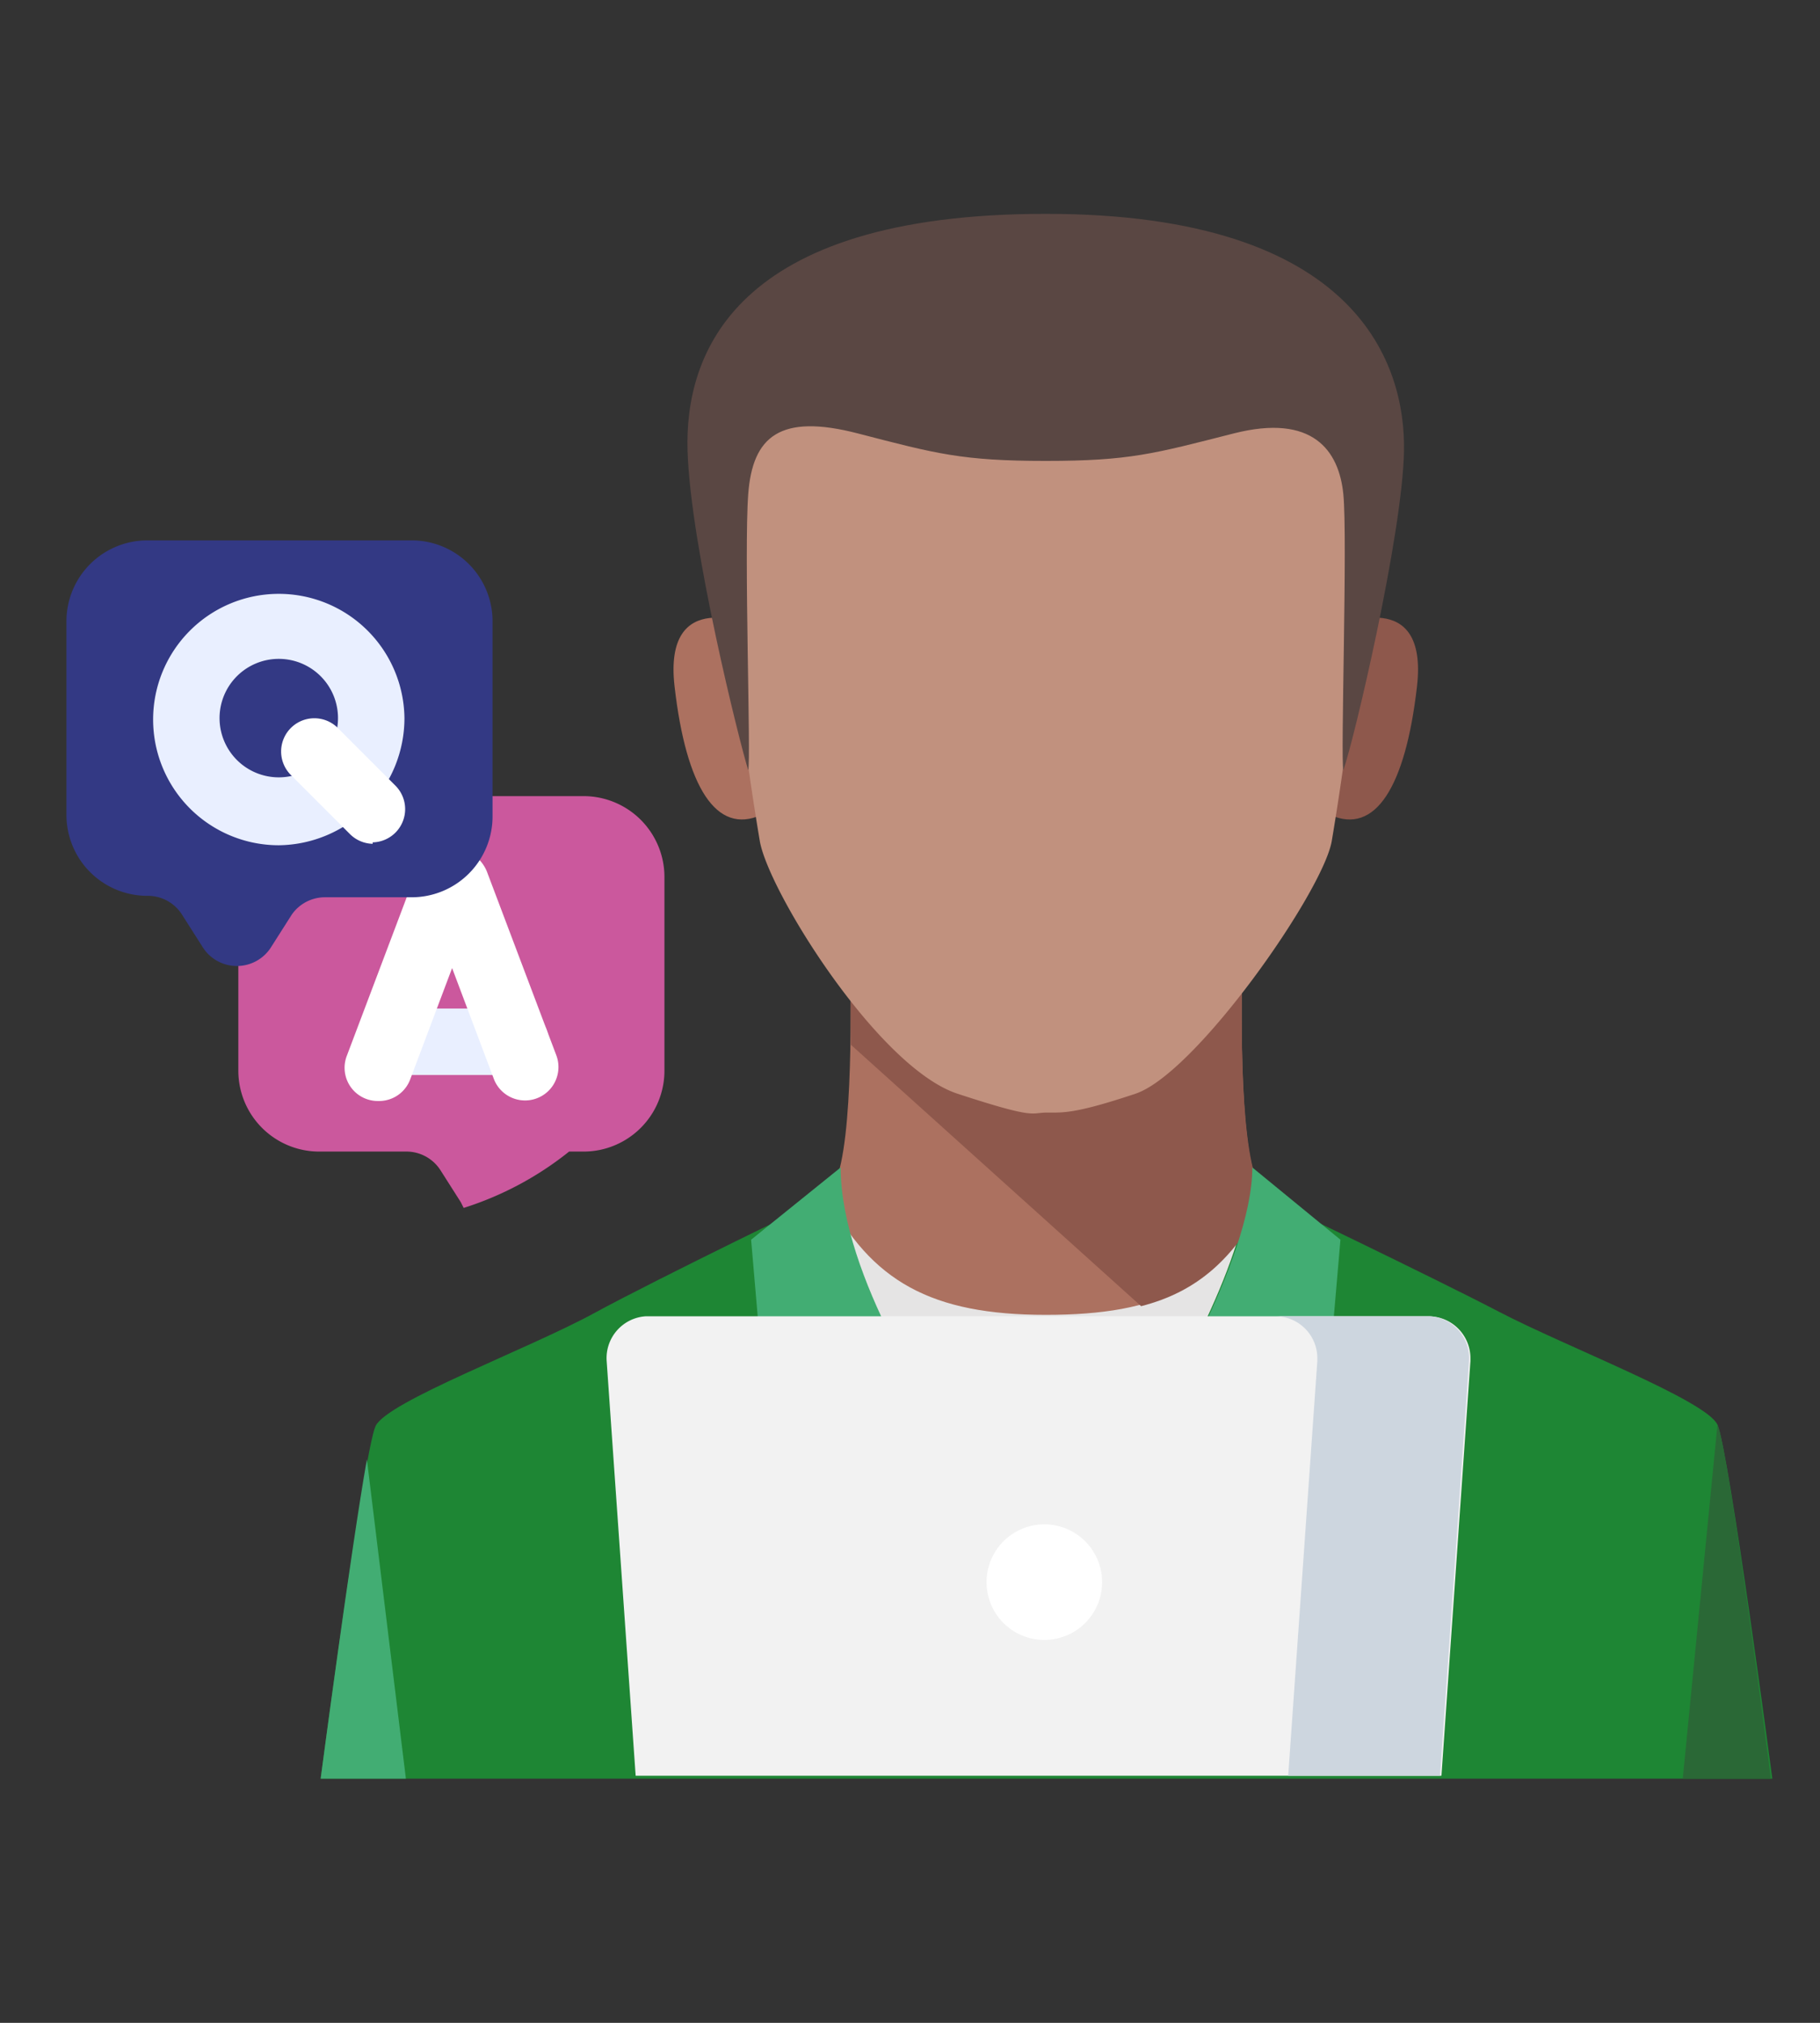
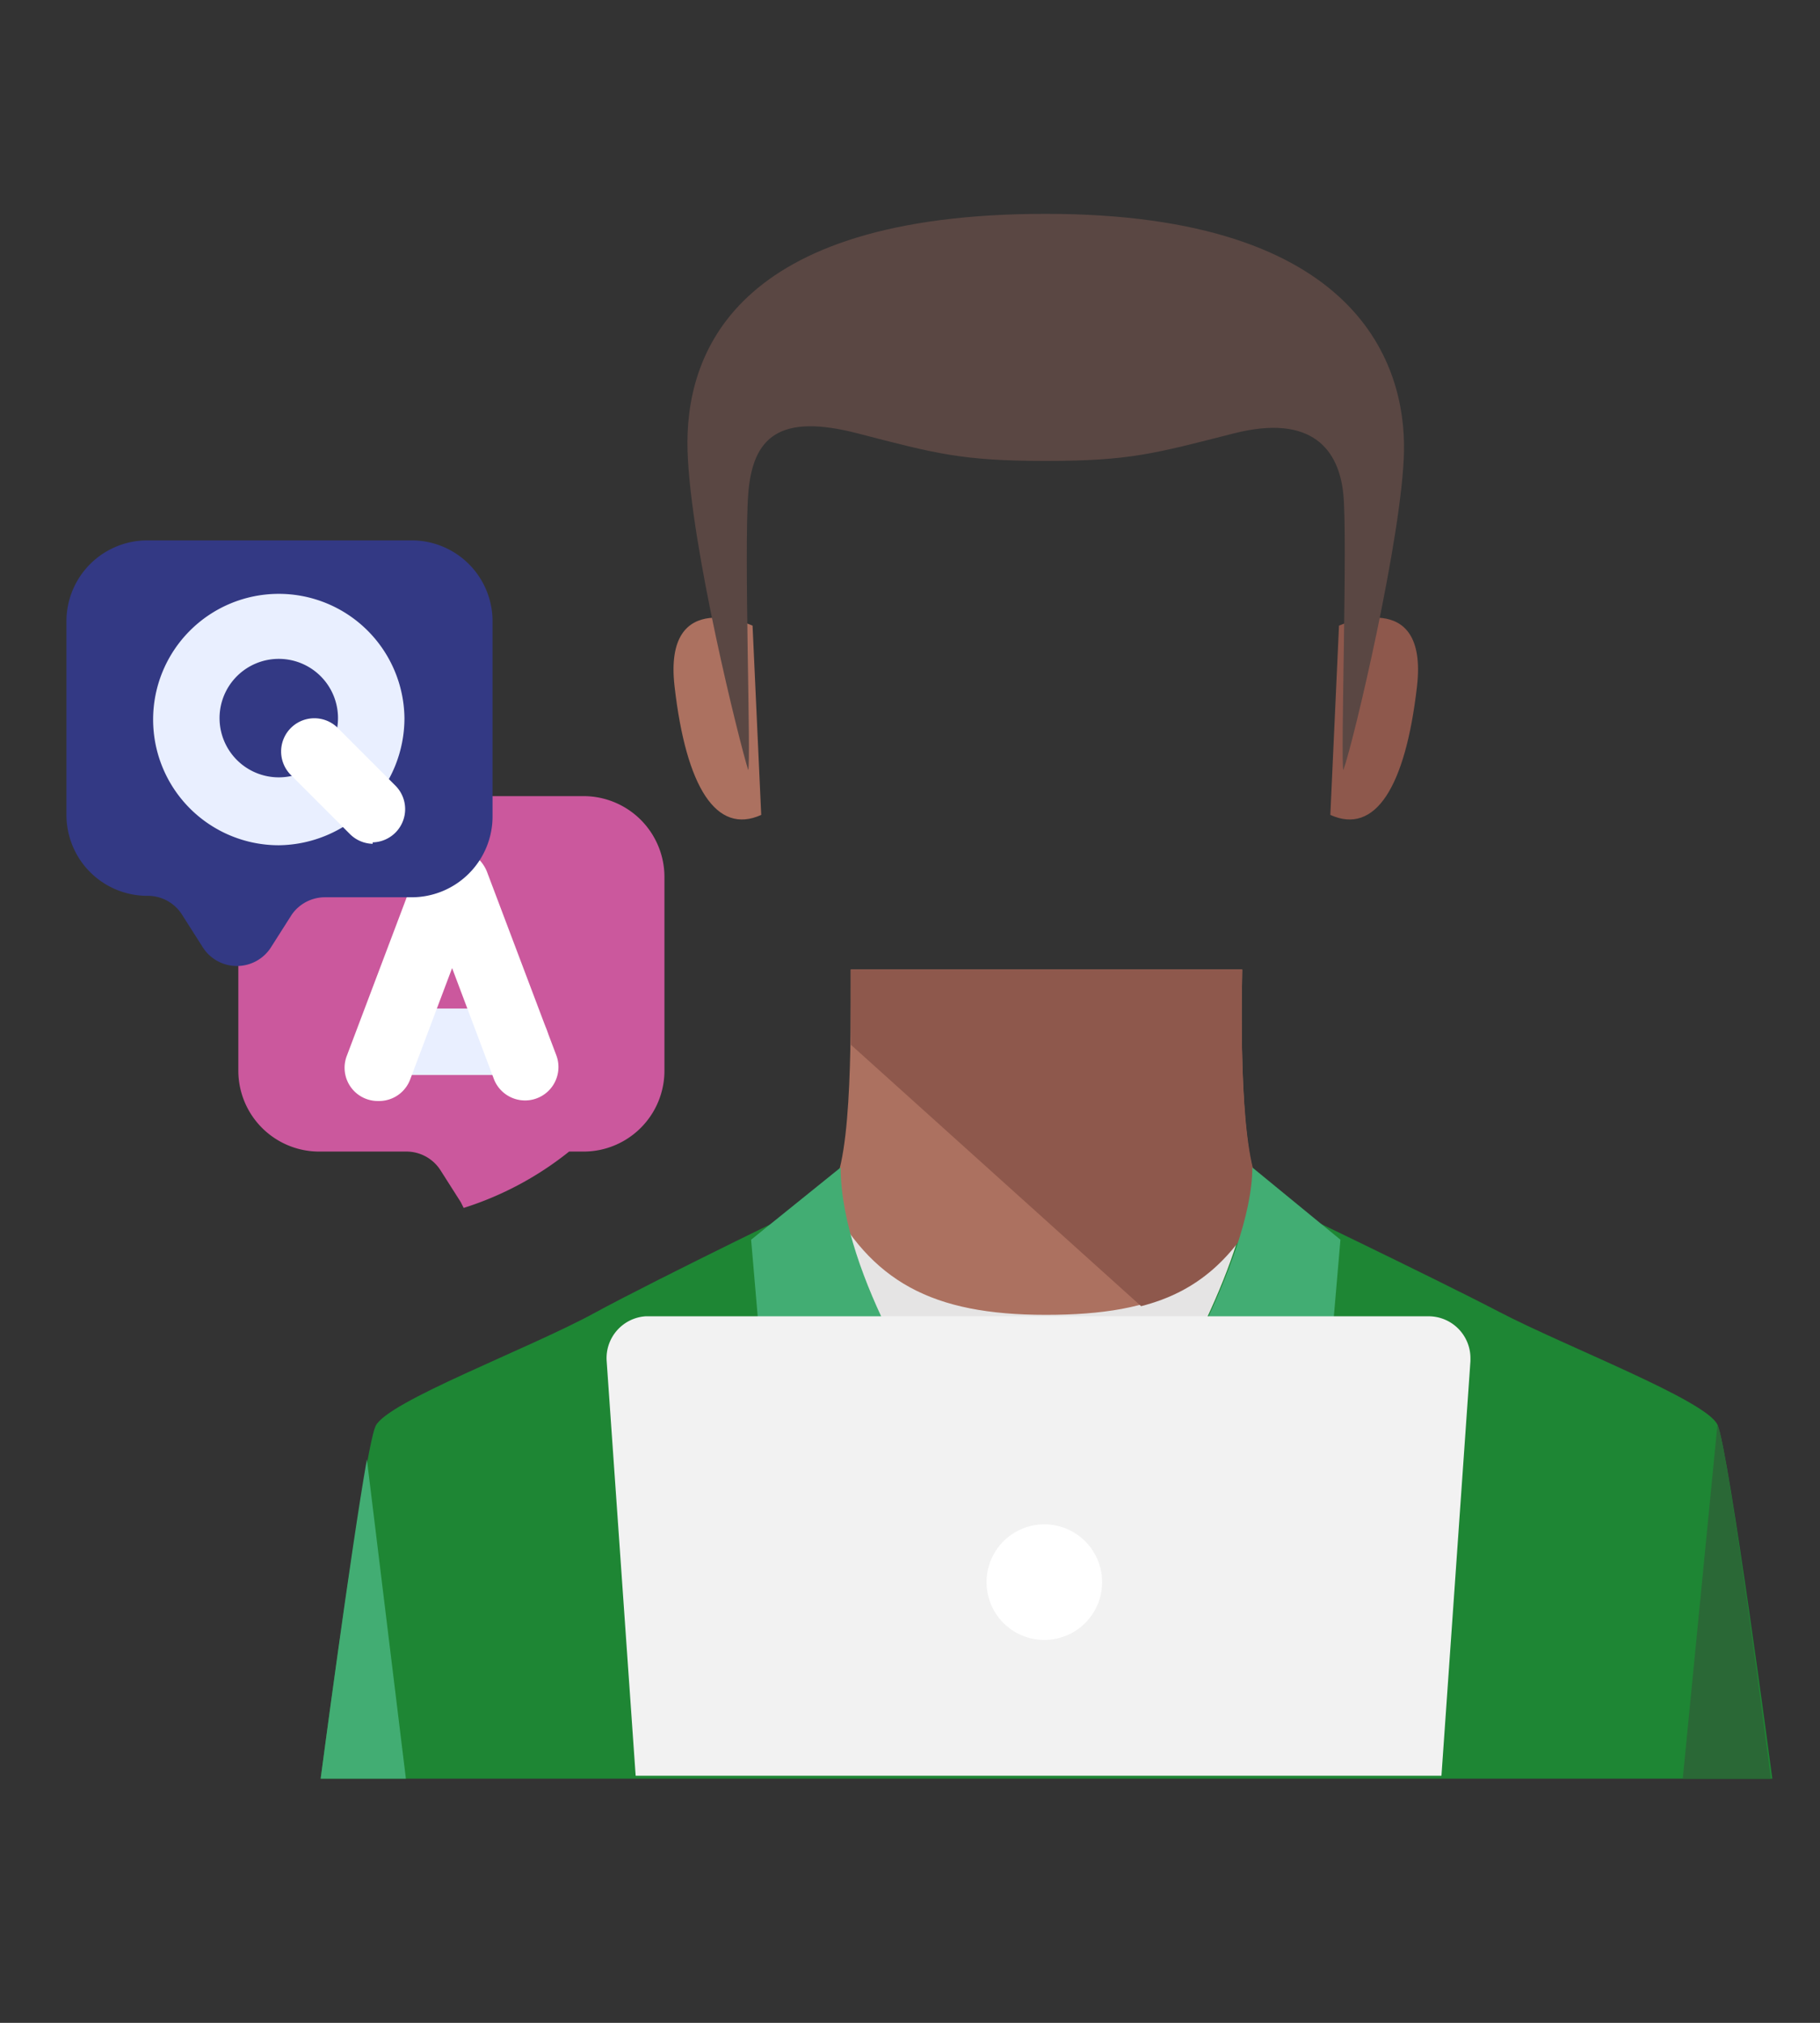
<svg xmlns="http://www.w3.org/2000/svg" id="Layer_1" data-name="Layer 1" width="126" height="140" viewBox="0 0 126 140">
  <rect x="0" y="0" width="126" height="140" fill="#333333" stroke="none" />
  <defs>
    <style>
      .cls-1 {
        fill: none;
      }

      .cls-13, .cls-2 {
        fill: #fff;
      }

      .cls-2 {
        opacity: 0;
      }

      .cls-3 {
        fill: #1e8634;
      }

      .cls-4 {
        fill: #e5e4e4;
      }

      .cls-5 {
        fill: #2a6836;
      }

      .cls-6 {
        fill: #42ad73;
      }

      .cls-7 {
        fill: #ac7160;
      }

      .cls-8 {
        fill: #8e584c;
      }

      .cls-9 {
        fill: #c1917e;
      }

      .cls-10 {
        fill: #5a4743;
      }

      .cls-11 {
        fill: #cb589d;
      }

      .cls-12 {
        fill: #e9efff;
      }

      .cls-14 {
        fill: #333984;
      }

      .cls-15 {
        clip-path: url(#clip-path);
      }

      .cls-16 {
        fill: #f2f2f2;
      }

      .cls-17 {
        fill: #cdd6df;
      }
    </style>
    <clipPath id="clip-path" transform="translate(0.5 -0.3)">
      <rect id="SVGID" class="cls-1" x="39.4" y="89.5" width="64.9" height="33.7" />
    </clipPath>
  </defs>
  <title>qa-qc-testing</title>
  <rect class="cls-2" width="126" height="140" />
  <g id="RB_QA_" data-name="RB QA ">
    <g id="Group_3023" data-name="Group 3023">
      <path id="Path_7388" data-name="Path 7388" class="cls-3" d="M118.4,98.9c-.8-1.7-10.5-5.4-15.1-7.8S87,83.1,87,83.1H56.8s-11.6,5.6-16.2,8.1-14.3,6.1-15.1,7.8-3.8,24.4-3.8,24.4H122.2S119.2,100.7,118.4,98.9Z" transform="translate(0.5 -0.3)" />
      <path id="Path_7389" data-name="Path 7389" class="cls-4" d="M57.8,83.1c1,7.3,6.8,15.6,6.8,15.6h0l7.3,22.1,7.3-22.1h0s5.7-9.1,6.7-15.6Z" transform="translate(0.5 -0.3)" />
      <path id="Path_7390" data-name="Path 7390" class="cls-5" d="M118.4,98.9,116,123.4h6.1S119.2,100.7,118.4,98.9Z" transform="translate(0.5 -0.3)" />
      <path id="Path_7391" data-name="Path 7391" class="cls-6" d="M21.7,123.4h5.9l-2.7-22.1C23.8,107.5,21.7,123.4,21.7,123.4Z" transform="translate(0.5 -0.3)" />
      <path id="Path_7392" data-name="Path 7392" class="cls-7" d="M85.5,67.4H58.4c0,4.8.1,14.5-1.7,15.6,3.1,6,7.3,8.3,15.2,8.3s12-2,15.2-8.3C85.4,81.9,85.4,72.2,85.5,67.4Z" transform="translate(0.5 -0.3)" />
      <path id="Path_7393" data-name="Path 7393" class="cls-8" d="M85.5,67.4H58.4c0,1.4,0,3.3,0,5.2L78.5,90.7c3.9-1,6.5-3.3,8.7-7.6C85.4,81.9,85.4,72.2,85.5,67.4Z" transform="translate(0.5 -0.3)" />
      <g id="Group_2780" data-name="Group 2780">
        <path id="Path_7394" data-name="Path 7394" class="cls-7" d="M51.6,43.6s-6.2-2.8-5.4,4.2,2.9,10.3,6,8.9Z" transform="translate(0.5 -0.3)" />
        <path id="Path_7395" data-name="Path 7395" class="cls-8" d="M92.2,43.6s6.2-2.8,5.4,4.2-2.9,10.3-6,8.9Z" transform="translate(0.5 -0.3)" />
-         <path id="Path_7396" data-name="Path 7396" class="cls-9" d="M71.9,19C58,19,49.4,25.8,49.6,35.2a197.4,197.4,0,0,0,2.5,23.3C52.7,62,60.3,74.2,65.8,76s5,1.3,6.2,1.3H72c1.1,0,1.9.1,6.1-1.3S91.1,62,91.7,58.5a196.6,196.6,0,0,0,2.5-23.3C94.5,25.8,85.9,19,71.9,19Z" transform="translate(0.5 -0.3)" />
        <path id="Path_7397" data-name="Path 7397" class="cls-10" d="M71.9,15.1c-21.7,0-25,9.8-24.8,16.4s3.6,20.2,4.2,22.1c.2-.7-.3-15.1,0-19.1s2.2-5.6,7.6-4.2,7.2,1.9,13,1.9,7.5-.5,13-1.9,7.3,1.2,7.6,4.2-.2,18.4,0,19.1c.7-1.9,4.1-16.3,4.2-22.1S93.7,15.1,71.9,15.1Z" transform="translate(0.5 -0.3)" />
      </g>
      <g id="Group_2781" data-name="Group 2781">
        <path id="Path_7400" data-name="Path 7400" class="cls-6" d="M51.5,86.1l1.9,22.1,11.2-9.5s-6.9-10-6.9-17.6Z" transform="translate(0.5 -0.3)" />
        <path id="Path_7401" data-name="Path 7401" class="cls-6" d="M92.3,86.1l-1.9,22.1L79.3,98.7s6.9-11.2,6.9-17.6Z" transform="translate(0.5 -0.3)" />
      </g>
    </g>
    <g id="_4264947" data-name=" 4264947">
      <g id="Group_2150" data-name="Group 2150">
        <path id="Union_3" data-name="Union 3" class="cls-11" d="M31.4,83.5,30,81.3A2.8,2.8,0,0,0,27.6,80h-6a5.6,5.6,0,0,1-5.6-5.6V61a5.6,5.6,0,0,1,5.6-5.6H39.9A5.6,5.6,0,0,1,45.5,61h0V74.4A5.6,5.6,0,0,1,39.9,80h-1a22.5,22.5,0,0,1-7.3,3.9Z" transform="translate(0.5 -0.3)" />
      </g>
      <g id="Group_2153" data-name="Group 2153">
        <g id="Group_2152" data-name="Group 2152">
          <path id="Path_5578" data-name="Path 5578" class="cls-12" d="M35.2,74.7H26.4a2.3,2.3,0,0,1,0-4.6h8.8a2.3,2.3,0,1,1,0,4.6Z" transform="translate(0.5 -0.3)" />
        </g>
      </g>
      <g id="Group_2156" data-name="Group 2156">
        <g id="Group_2155" data-name="Group 2155">
          <g id="Group_2154" data-name="Group 2154">
            <path id="Path_5579" data-name="Path 5579" class="cls-13" d="M25.7,76.5a2.3,2.3,0,0,1-2.2-3.1l4.8-12.7h0A2.6,2.6,0,0,1,30.8,59h0a2.6,2.6,0,0,1,2.4,1.6h0L38,73.3A2.3,2.3,0,1,1,33.7,75l-2.9-7.7L27.9,75A2.3,2.3,0,0,1,25.7,76.5Z" transform="translate(0.5 -0.3)" />
          </g>
        </g>
      </g>
      <g id="Group_2158" data-name="Group 2158">
        <path id="Path_5581" data-name="Path 5581" class="cls-14" d="M27.9,37.7H9.7a5.6,5.6,0,0,0-5.6,5.6h0V56.7a5.6,5.6,0,0,0,5.6,5.6h0a2.8,2.8,0,0,1,2.4,1.3l1.4,2.2a2.8,2.8,0,0,0,4.8,0l1.4-2.2A2.8,2.8,0,0,1,22,62.4h6a5.6,5.6,0,0,0,5.6-5.6h0V43.3A5.6,5.6,0,0,0,27.9,37.7Z" transform="translate(0.5 -0.3)" />
      </g>
      <g id="Group_2162" data-name="Group 2162">
        <g id="Group_2161" data-name="Group 2161">
          <g id="Group_2160" data-name="Group 2160">
            <path id="Path_5583" data-name="Path 5583" class="cls-12" d="M18.8,58.8A8.7,8.7,0,1,1,27.5,50h0A8.8,8.8,0,0,1,18.8,58.8Zm0-12.9A4.1,4.1,0,1,0,22.9,50h0a4.1,4.1,0,0,0-4.1-4.1Z" transform="translate(0.5 -0.3)" />
          </g>
        </g>
      </g>
      <g id="Group_2164" data-name="Group 2164">
        <g id="Group_2163" data-name="Group 2163">
          <path id="Path_5584" data-name="Path 5584" class="cls-13" d="M25.3,58.7a2.3,2.3,0,0,1-1.6-.7l-4.1-4.1a2.3,2.3,0,0,1,3.2-3.3h0l4.1,4.1a2.3,2.3,0,0,1-1.6,3.9Z" transform="translate(0.5 -0.3)" />
        </g>
      </g>
    </g>
    <g class="cls-15">
      <g id="Mask_Group_164" data-name="Mask Group 164">
        <g id="Group_3022" data-name="Group 3022">
          <path id="Path_5743" data-name="Path 5743" class="cls-16" d="M96.3,125.8H46.4a2.9,2.9,0,0,1-2.9-2.7l-2-28.6a2.9,2.9,0,0,1,2.7-3.1H98.4a2.9,2.9,0,0,1,2.9,2.9v.2l-2,28.6a2.9,2.9,0,0,1-2.9,2.7Z" transform="translate(0.5 -0.3)" />
-           <path id="Path_5744" data-name="Path 5744" class="cls-17" d="M98.4,91.4H87.8a2.9,2.9,0,0,1,2.9,2.9v.2l-2.2,31.3h7.8a2.9,2.9,0,0,0,2.9-2.7l2-28.6a2.9,2.9,0,0,0-2.7-3.1h-.2Z" transform="translate(0.5 -0.3)" />
          <path id="Path_5746" data-name="Path 5746" class="cls-13" d="M75.8,109.8a4,4,0,1,1-4-4h0A4,4,0,0,1,75.8,109.8Z" transform="translate(0.5 -0.3)" />
        </g>
      </g>
    </g>
  </g>
</svg>